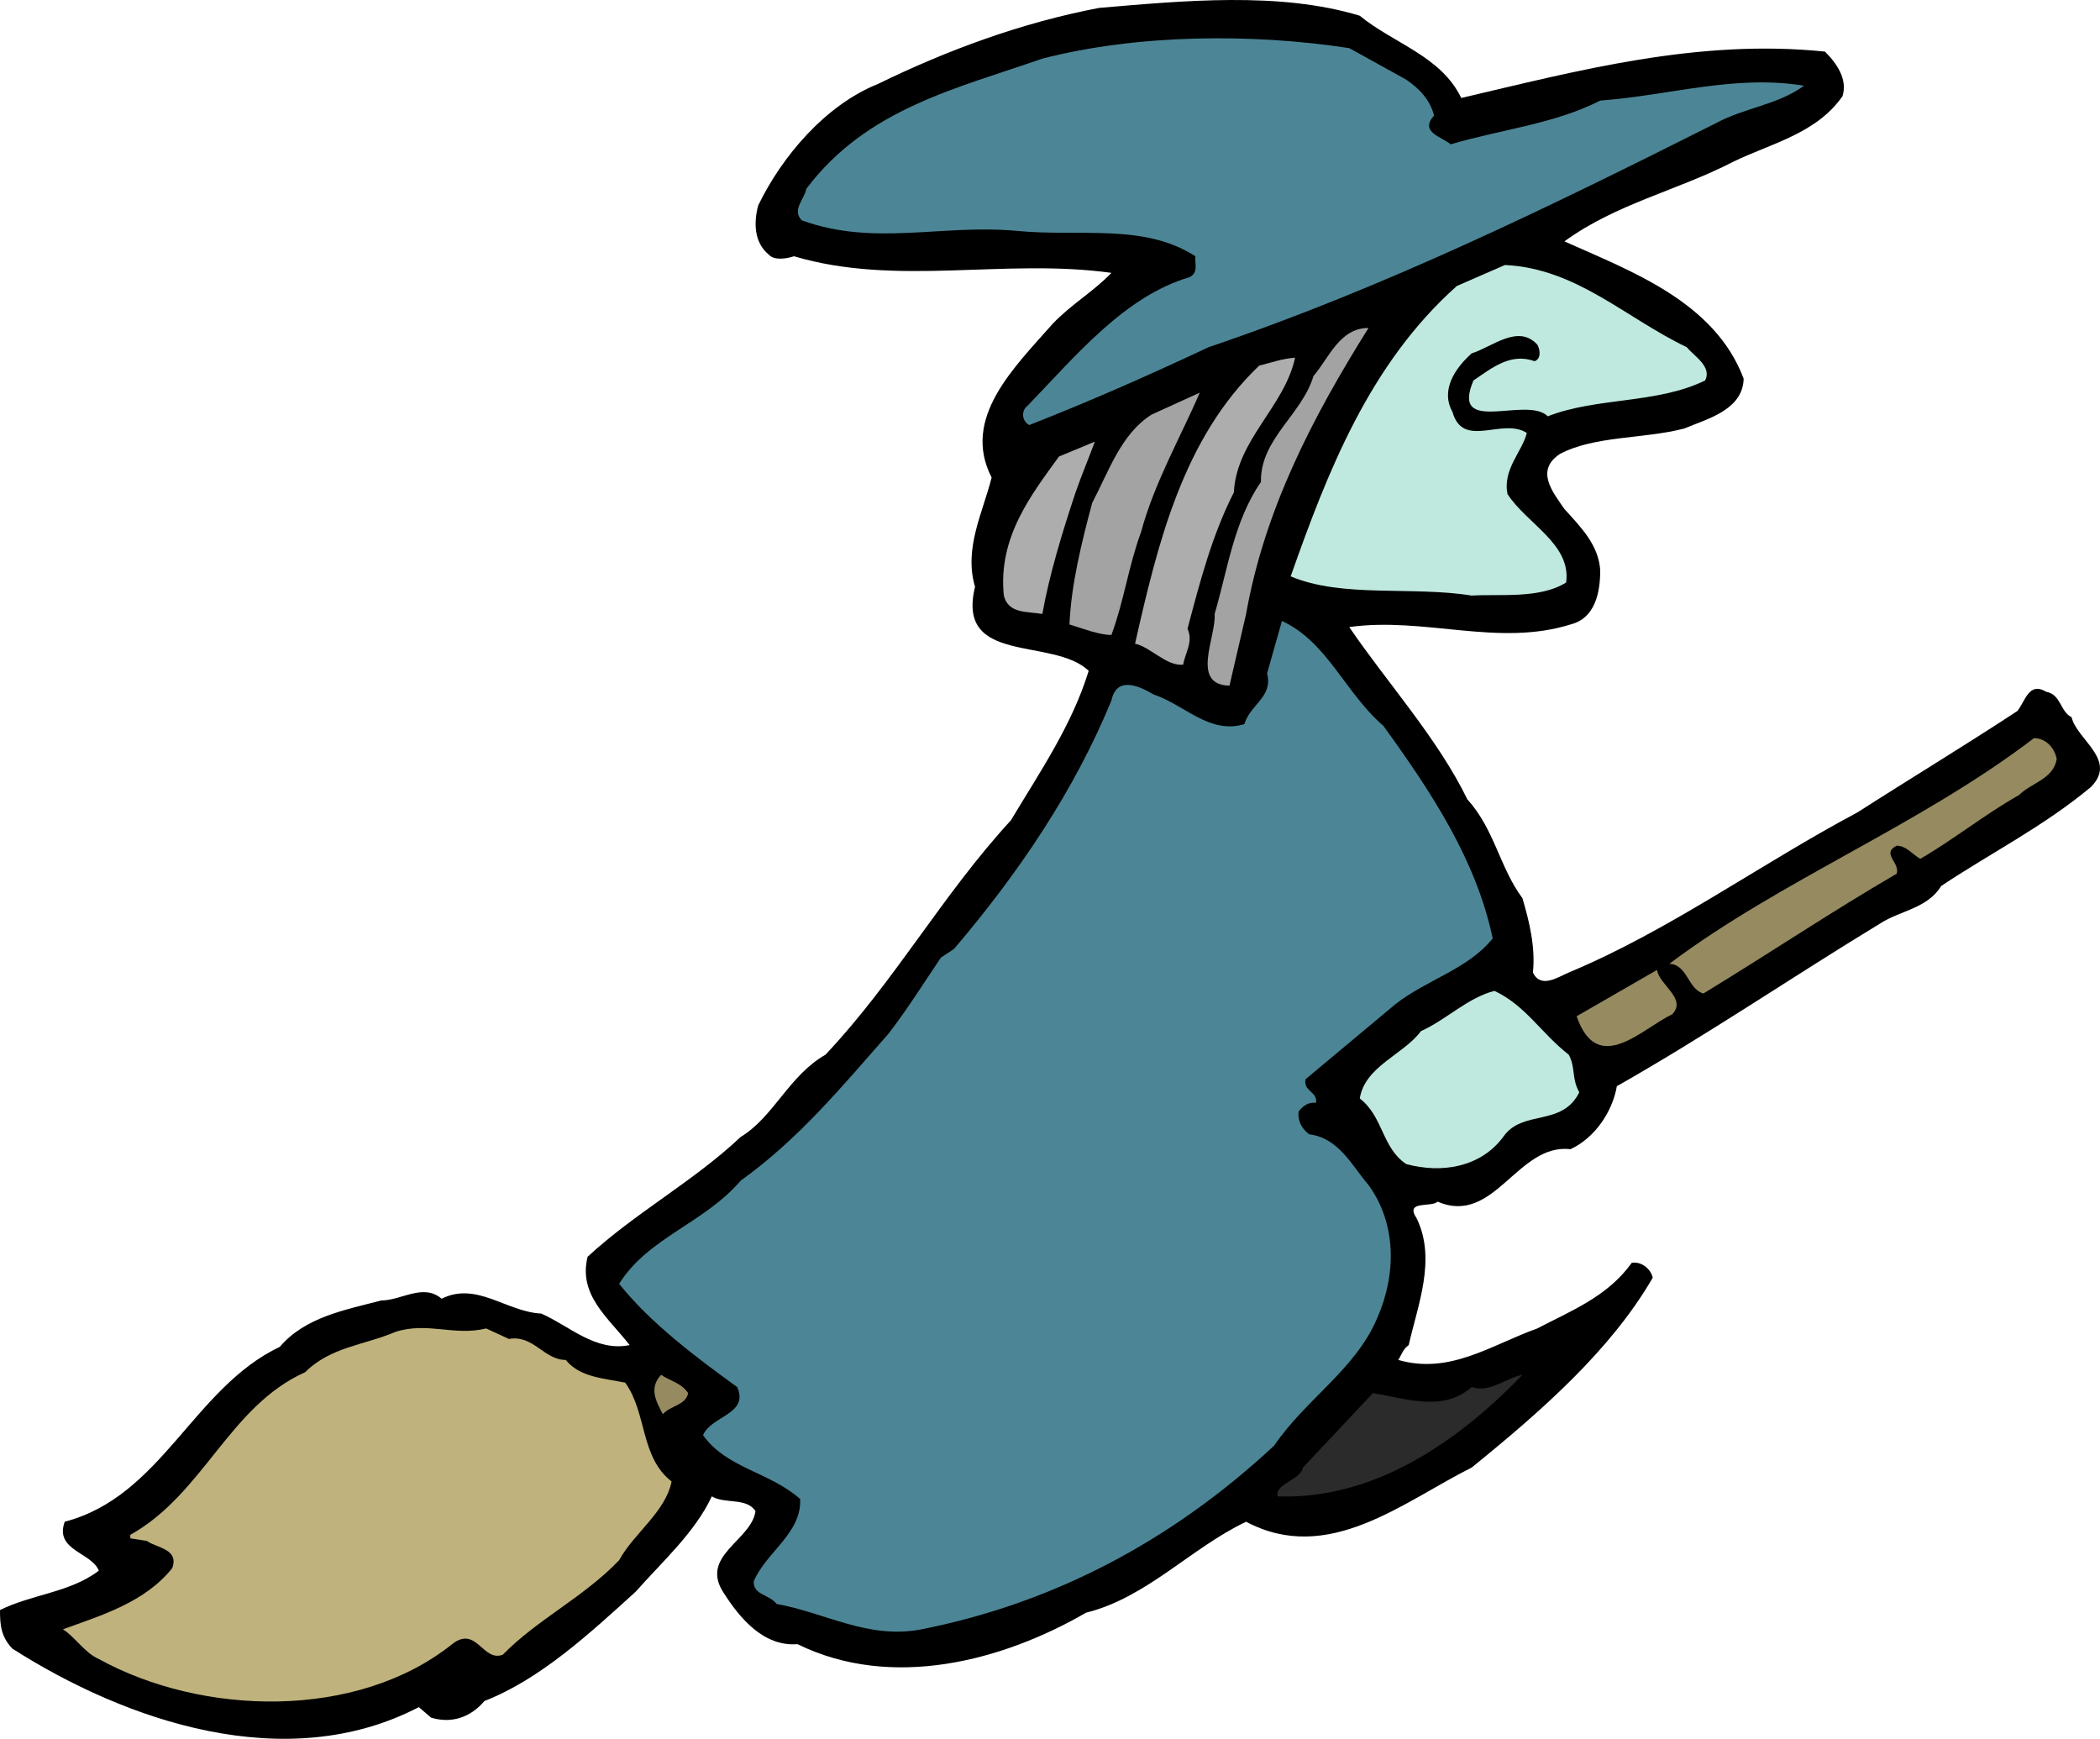
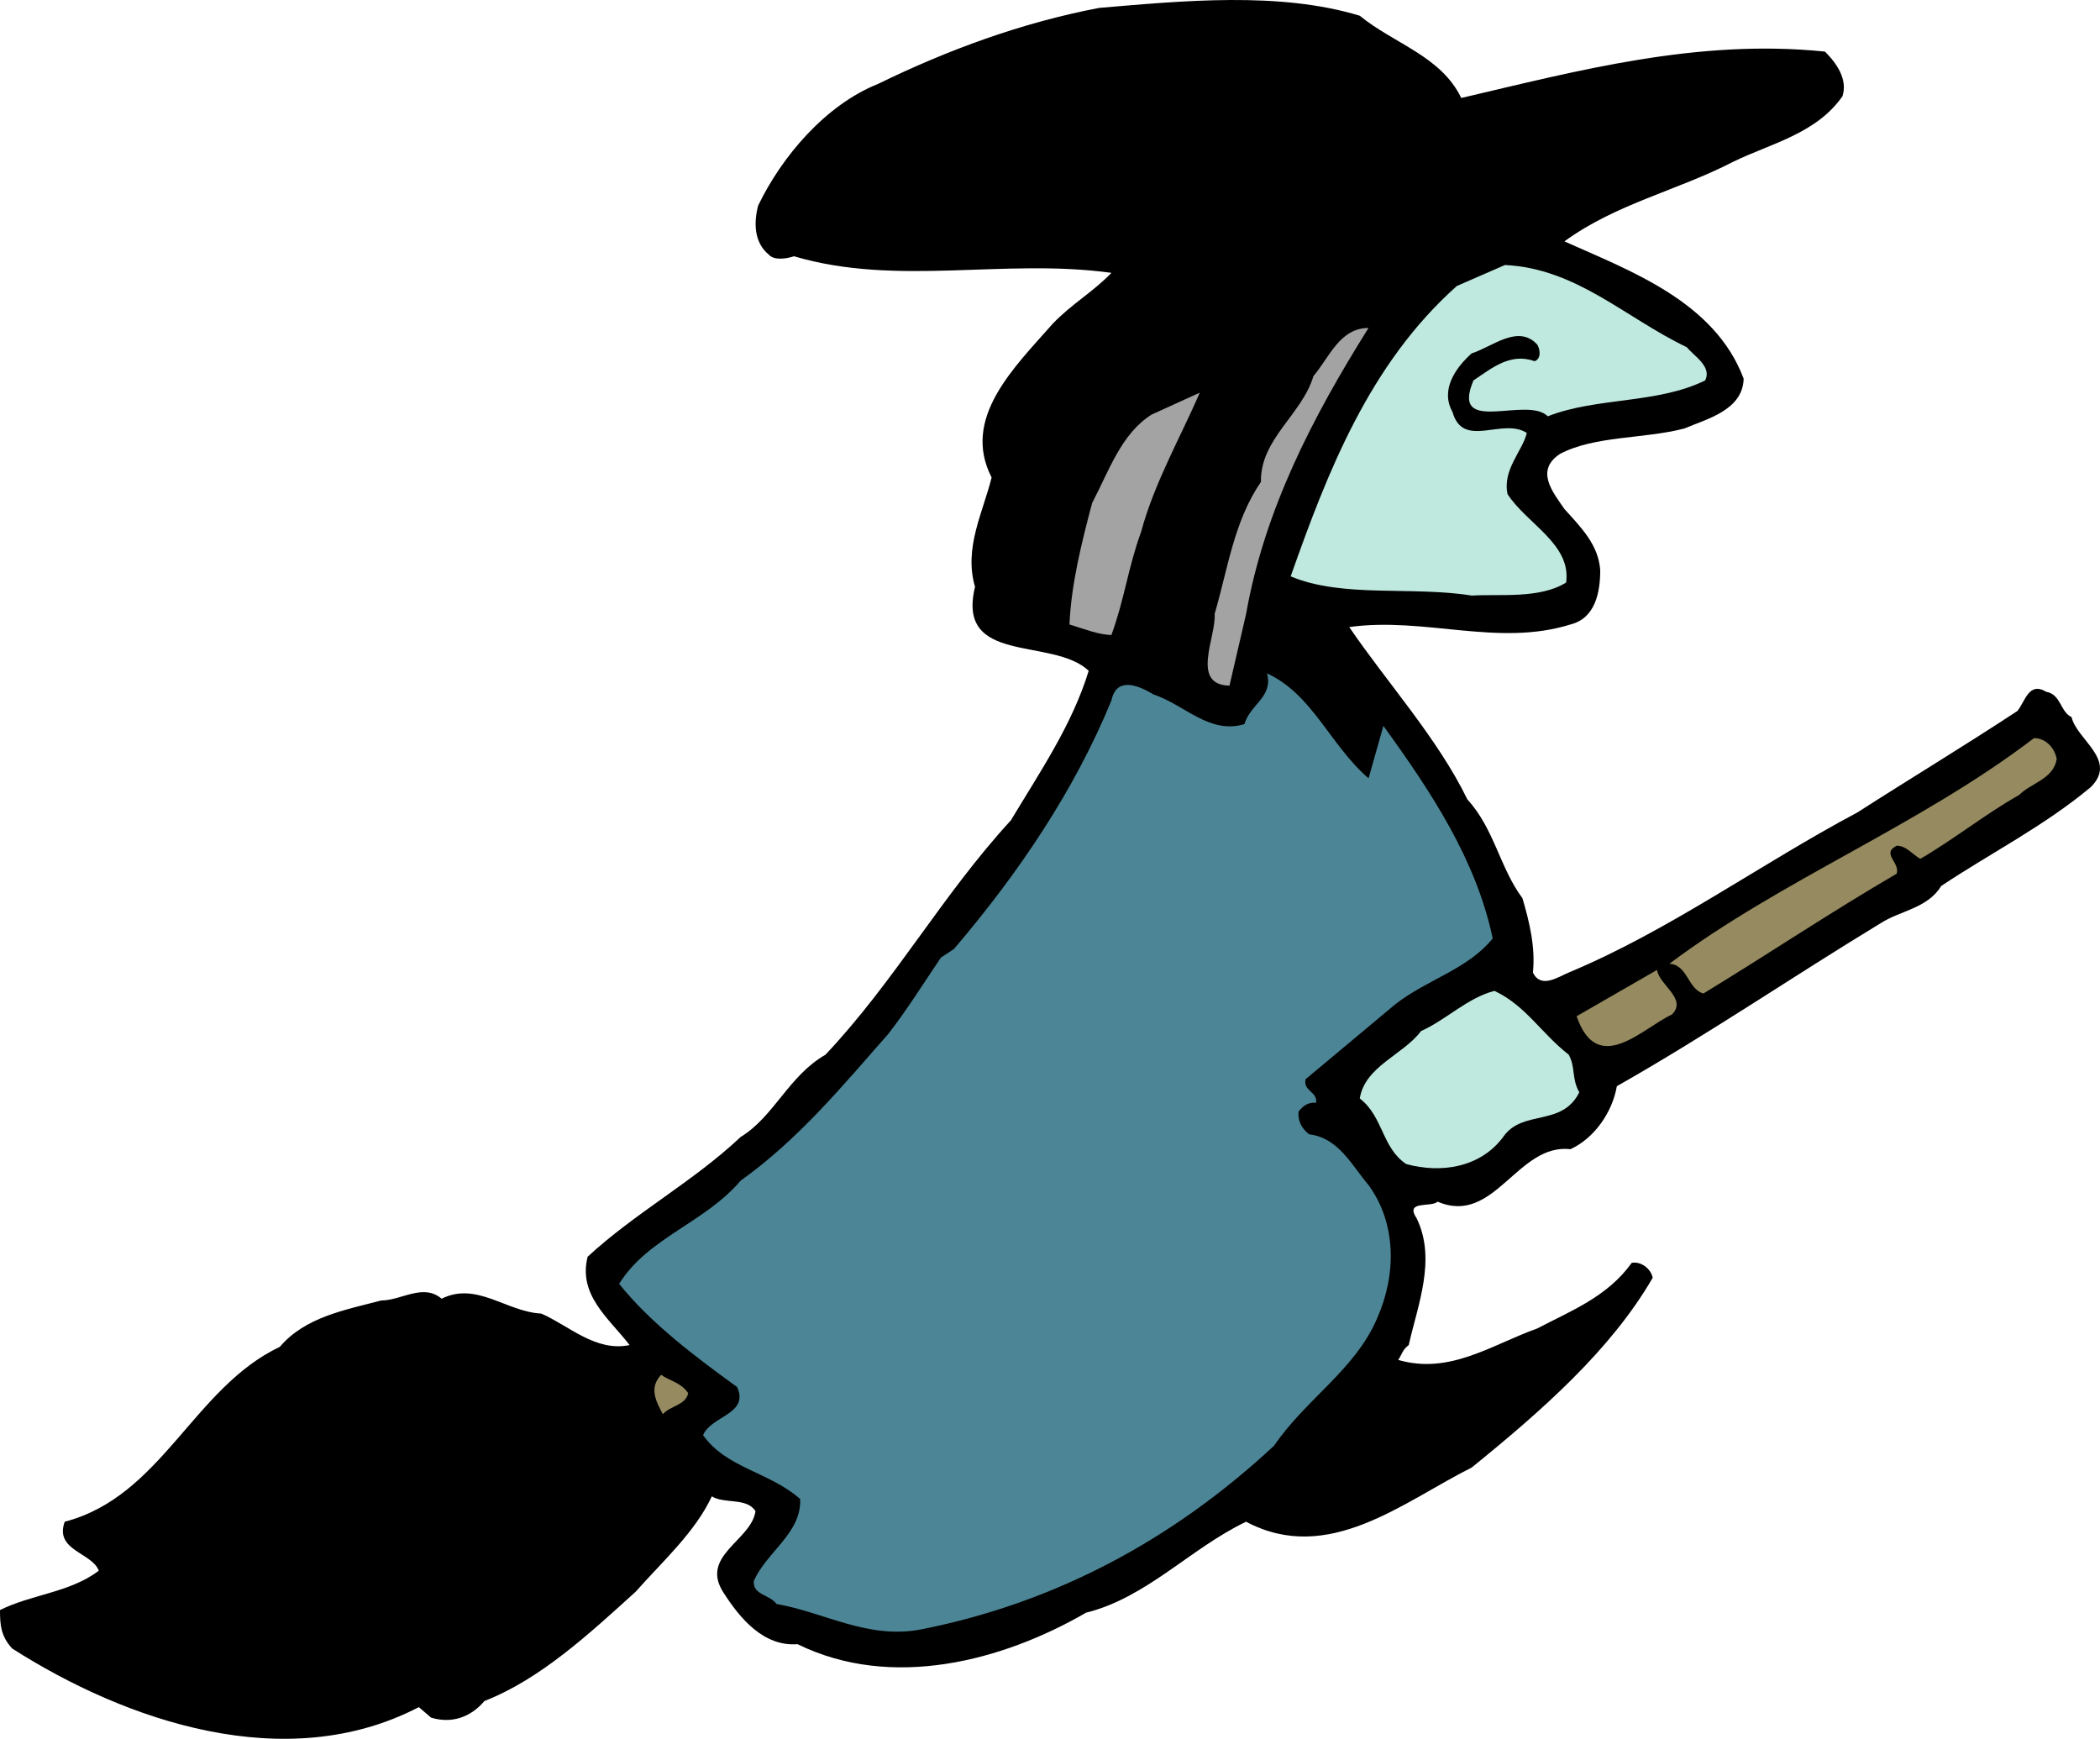
<svg xmlns="http://www.w3.org/2000/svg" width="244.73" height="202.614">
  <path d="M158.465 1.834c3.976 3.261 9.476 4.691 11.824 9.582 13.55-3.16 27.512-6.93 42.39-5.403 1.426 1.426 2.653 3.262 2.04 5.2-3.055 4.378-8.356 5.5-12.739 7.64-6.523 3.363-13.656 4.89-19.667 9.274 7.746 3.464 17.527 7.03 20.89 16-.101 3.668-4.281 4.687-6.93 5.808-4.687 1.223-10.394.817-14.468 2.953-2.957 1.938-.817 4.485.507 6.422 1.938 2.14 3.977 4.18 4.176 7.133 0 2.652-.61 5.605-3.46 6.32-8.462 2.649-17.02-.918-25.786.305 4.281 6.32 10.293 12.941 13.758 20.074 3.16 3.469 3.77 7.95 6.422 11.52.812 2.75 1.527 5.703 1.223 8.66.917 1.937 2.953.508 4.175 0 11.723-4.89 22.32-12.637 33.63-18.649 6.523-4.18 12.128-7.543 18.652-11.824.914-1.117 1.324-3.46 3.363-2.238 1.73.305 1.629 2.344 2.953 2.953.613 2.649 5.402 4.992 2.242 8.152-5.504 4.586-11.617 7.645-17.426 11.516-1.629 2.648-4.789 2.856-7.132 4.383-10.395 6.316-20.079 12.941-30.676 18.953-.508 2.957-2.547 6.016-5.399 7.34-6.218-.715-8.867 8.965-15.492 6.113-.71.715-3.87-.203-2.445 1.938 2.344 4.789.101 10.191-.918 14.777-.711.508-.813 1.121-1.223 1.73 6.012 1.735 10.805-1.73 16.203-3.668 3.875-2.039 8.153-3.668 11.008-7.644 1.121-.203 2.242.715 2.445 1.734-4.89 8.457-13.042 15.59-21.093 22.114-7.95 3.972-16.715 11.414-26.293 6.316-6.422 3.059-11.617 8.867-18.649 10.598-9.683 5.609-22.625 9.07-33.629 3.671-3.976.305-6.726-3.058-8.562-5.91-2.953-4.382 3.16-6.117 3.668-9.582-1.02-1.629-3.567-.812-5.094-1.73-1.937 4.176-5.808 7.64-8.867 11.105-5.399 4.895-11.106 10.192-17.629 12.739-1.633 1.937-3.871 2.652-6.219 1.937l-1.426-1.223c-15.488 8.051-34.136 1.63-47.386-6.828C.102 190.67 0 189.345 0 187.611c3.668-1.832 8.152-2.035 11.516-4.586-.817-2.14-5.196-2.344-3.973-5.707 11.309-2.953 14.98-15.59 25.066-20.379 2.957-3.465 7.543-4.281 11.825-5.402 2.343 0 4.89-2.04 7.03-.203 4.075-2.04 7.54 1.527 11.618 1.73 3.262 1.43 6.316 4.484 10.293 3.672-2.445-3.16-6.016-5.813-4.895-10.293 5.504-5.098 12.332-8.766 17.836-13.961 3.871-2.348 5.606-7.137 9.883-9.582 8.153-8.66 13.555-18.547 21.606-27.309 3.363-5.605 7.133-11.109 9.07-17.425-4.18-3.977-15.488-.614-13.246-9.786-1.328-4.484.914-8.66 1.933-12.738-3.566-6.93 2.653-12.84 7.133-17.933 2.14-2.243 4.79-3.774 6.828-5.914-12.535-1.73-24.964 1.632-36.992-1.934-.918.305-2.344.508-2.953-.203-1.734-1.43-1.734-3.774-1.223-5.707 2.75-5.707 7.844-11.719 13.961-14.168C110.47 5.81 119.027 2.65 128.098.92c9.68-.817 20.992-1.938 30.367.914" />
-   <path fill="#4c8696" d="M163.867 9.275c1.633 1.121 2.754 2.344 3.262 4.18-1.734 1.933.812 2.445 1.933 3.363 5.813-1.734 12.028-2.348 17.426-5.098 8.157-.61 15.696-3.058 23.746-1.73-3.054 2.242-6.93 2.547-10.293 4.379-19.261 9.683-38.62 19.16-59.105 26.09-6.93 3.261-13.86 6.316-20.89 9.07-.919-.512-.919-1.734-.204-2.242 5.707-5.91 11.313-12.739 18.852-14.98 1.12-.512.613-1.634.715-2.446-6.012-3.875-13.454-2.242-20.79-2.957-8.765-.816-16.613 1.836-25.07-1.223-1.222-1.222.305-2.445.512-3.668 7.027-9.375 17.629-11.718 27.512-15.183 11.109-2.856 24.457-2.957 35.77-1.223l6.624 3.668" />
  <path fill="#bfe9de" d="M196.578 40.459c.817 1.02 2.957 2.242 2.14 3.87-5.605 2.755-12.636 1.938-18.343 4.18-2.445-2.445-11.414 2.344-8.66-4.18 2.14-1.425 4.281-3.261 7.133-2.241.816-.305.613-1.426.304-1.934-2.242-2.445-5.297.305-7.64 1.016-1.938 1.734-3.668 4.28-2.242 6.828 1.222 4.382 5.808.613 8.66 2.449-.508 2.137-2.852 4.277-2.242 7.133 2.242 3.465 7.44 5.808 6.828 10.293-3.055 1.933-7.746 1.324-11.004 1.527-6.93-1.121-15.082.305-21.098-2.242 4.281-12.125 9.172-24.766 19.363-33.832l5.606-2.446c8.355.407 13.96 6.114 21.195 9.579" />
  <path fill="#a3a3a3" d="M159.484 38.216c-6.52 10.395-12.125 21.196-14.265 33.325l-1.938 8.355c-4.586-.101-1.527-5.707-1.73-8.355 1.527-5.2 2.242-10.801 5.398-15.387-.101-4.996 4.79-7.848 6.117-12.332 1.832-2.14 3.059-5.606 6.418-5.606" />
-   <path fill="#adadad" d="M150.926 41.681c-1.223 5.707-6.828 9.578-7.133 15.692-2.547 4.996-3.977 10.5-5.402 15.898.714 1.531-.305 2.856-.508 4.18-1.938.203-3.774-2.04-5.606-2.446 2.649-11.718 5.606-23.949 14.47-32.406 1.323-.308 2.648-.816 4.179-.918" />
  <path fill="#a3a3a3" d="M132.988 61.959c-1.527 4.18-1.933 7.847-3.465 12.027-1.425 0-3.257-.715-4.89-1.223.203-4.687 1.426-9.582 2.648-14.164 1.938-3.672 3.364-8.05 6.93-10.293l5.605-2.55c-2.14 4.996-5.296 10.496-6.828 16.203" />
-   <path fill="#adadad" d="M125.348 57.373c-1.532 4.586-3.059 9.582-3.875 14.168-1.73-.305-3.973 0-4.485-2.141-.71-6.828 3.262-11.82 6.422-16.203l4.18-1.734c-.715 1.937-1.531 3.875-2.242 5.91" />
-   <path fill="#4c8696" d="M161.219 84.584c5.605 7.746 10.8 15.593 12.738 24.761-2.855 3.57-7.644 4.793-11.312 7.645l-10.497 8.765c-.304 1.426 1.426 1.426 1.223 2.75-.715-.101-1.426.204-2.039 1.02-.102 1.02.309 1.938 1.223 2.648 3.465.41 4.996 3.668 6.93 5.91 3.261 4.485 3.261 10.399 1.019 15.493-2.547 6.011-8.254 9.375-12.024 14.879-11.925 11.105-25.68 18.34-41.07 21.398-6.215 1.223-11.21-1.937-16.914-2.953-.816-1.121-2.754-1.02-2.652-2.652 1.426-3.364 5.605-5.606 5.402-9.578-3.566-3.16-8.562-3.567-11.312-7.438.918-2.242 5.402-2.445 3.972-5.605-4.785-3.465-10.086-7.438-13.754-12.028 3.364-5.398 9.883-7.031 14.164-12.023 6.829-4.89 11.922-11.11 17.223-17.121 2.14-2.75 4.176-6.012 6.113-8.868l1.528-1.015c7.644-8.969 14.066-18.547 18.343-28.945.614-2.954 3.364-1.63 4.895-.711 3.668 1.222 6.52 4.687 10.598 3.464.71-2.343 3.363-3.16 2.648-5.91l1.73-6.113c5.301 2.445 7.34 8.356 11.825 12.227" />
+   <path fill="#4c8696" d="M161.219 84.584c5.605 7.746 10.8 15.593 12.738 24.761-2.855 3.57-7.644 4.793-11.312 7.645l-10.497 8.765c-.304 1.426 1.426 1.426 1.223 2.75-.715-.101-1.426.204-2.039 1.02-.102 1.02.309 1.938 1.223 2.648 3.465.41 4.996 3.668 6.93 5.91 3.261 4.485 3.261 10.399 1.019 15.493-2.547 6.011-8.254 9.375-12.024 14.879-11.925 11.105-25.68 18.34-41.07 21.398-6.215 1.223-11.21-1.937-16.914-2.953-.816-1.121-2.754-1.02-2.652-2.652 1.426-3.364 5.605-5.606 5.402-9.578-3.566-3.16-8.562-3.567-11.312-7.438.918-2.242 5.402-2.445 3.972-5.605-4.785-3.465-10.086-7.438-13.754-12.028 3.364-5.398 9.883-7.031 14.164-12.023 6.829-4.89 11.922-11.11 17.223-17.121 2.14-2.75 4.176-6.012 6.113-8.868l1.528-1.015c7.644-8.969 14.066-18.547 18.343-28.945.614-2.954 3.364-1.63 4.895-.711 3.668 1.222 6.52 4.687 10.598 3.464.71-2.343 3.363-3.16 2.648-5.91c5.301 2.445 7.34 8.356 11.825 12.227" />
  <path fill="#958a60" d="M239.688 88.459c-.41 2.34-2.958 2.75-4.383 4.175-3.973 2.243-7.645 5.2-11.516 7.442-.918-.512-1.633-1.531-2.75-1.531-1.836.918.406 1.937 0 3.261-7.543 4.383-14.984 9.375-22.523 13.961-1.836-.508-1.836-3.363-3.973-3.465 13.043-9.785 29.144-16.101 42.496-26.293 1.426 0 2.441 1.223 2.648 2.45m-44.839 29.754c-3.364 1.53-8.664 7.335-11.11.203l9.375-5.399c.203 1.73 3.567 3.363 1.735 5.196" />
  <path fill="#bfe9de" d="M182.82 122.9c.817 1.527.309 2.754 1.227 4.383-2.04 4.078-6.625 1.937-8.867 5.199-2.653 3.566-7.239 4.277-11.313 3.156-2.851-1.933-2.648-5.504-5.402-7.64.613-3.774 5.098-5.098 7.133-7.848 2.957-1.324 5.402-3.871 8.562-4.688 3.668 1.731 5.403 4.891 8.66 7.438" />
-   <path fill="#bfb27c" d="M59.309 156.021c2.855-.512 4.078 2.445 6.625 2.445 1.632 2.04 4.484 2.141 6.93 2.649 2.55 3.566 1.734 8.664 5.402 11.515-.715 3.567-4.383 6.012-6.114 9.172-4.078 4.282-9.582 6.93-13.554 11.008-2.344.914-3.059-3.465-5.91-1.223-11.11 8.864-29.145 8.356-41.172 1.731-1.63-.711-2.75-2.547-4.176-3.465 4.48-1.629 9.578-3.156 12.734-7.133.817-2.242-1.832-2.343-2.953-3.16l-1.937-.305v-.406c8.562-4.793 11.515-14.98 20.382-18.957 2.954-2.953 6.93-3.156 10.496-4.687 3.77-1.223 6.829.511 10.598-.407l2.649 1.223" />
  <path fill="#958a60" d="M80.2 162.338c-.305 1.425-2.036 1.425-2.954 2.449-.816-1.532-1.633-3.059-.203-4.586 1.02.71 2.344.914 3.156 2.137" />
-   <path fill="#2b2b2b" d="M148.887 174.365c-.305-1.531 2.652-1.836 2.957-3.363l8.152-8.665c3.871.614 8.152 2.243 11.516-.71 2.136.71 3.87-1.02 5.91-1.426-7.746 8.047-17.527 14.57-28.535 14.164" />
</svg>